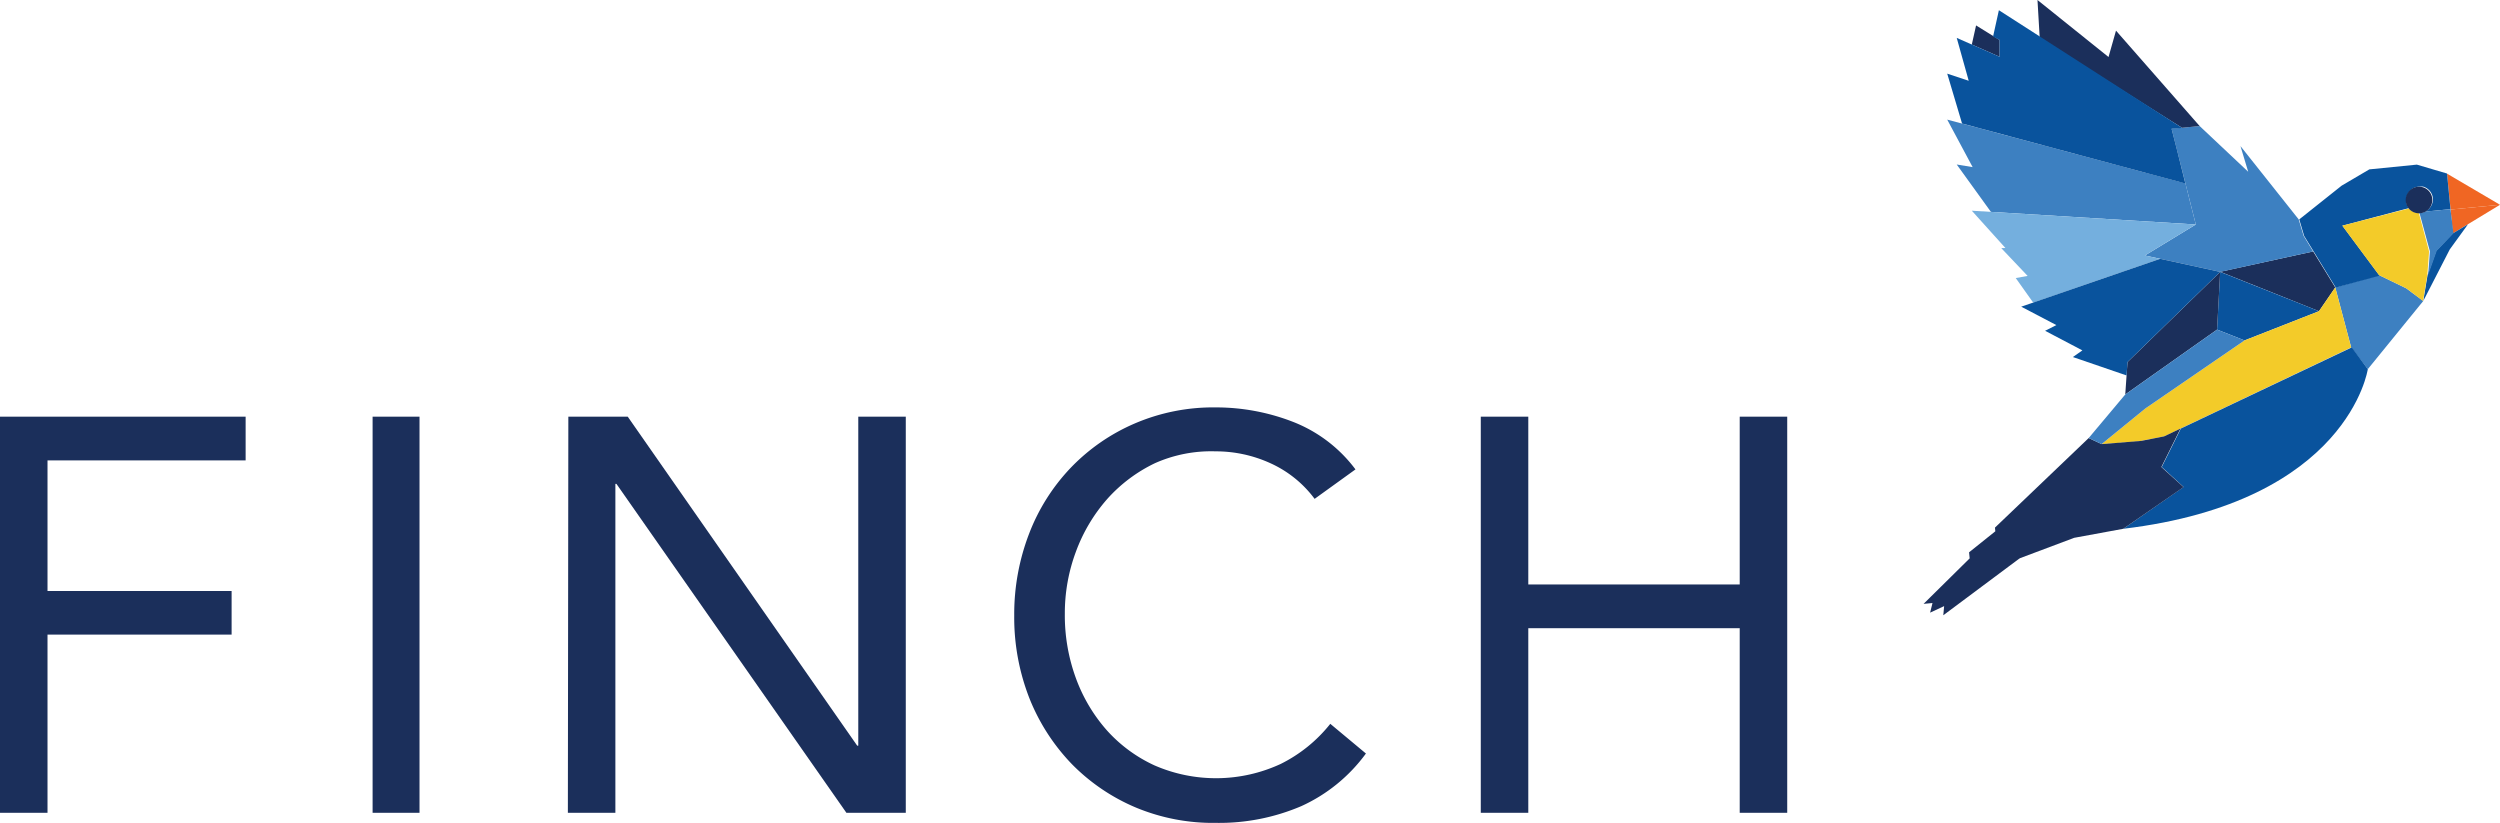
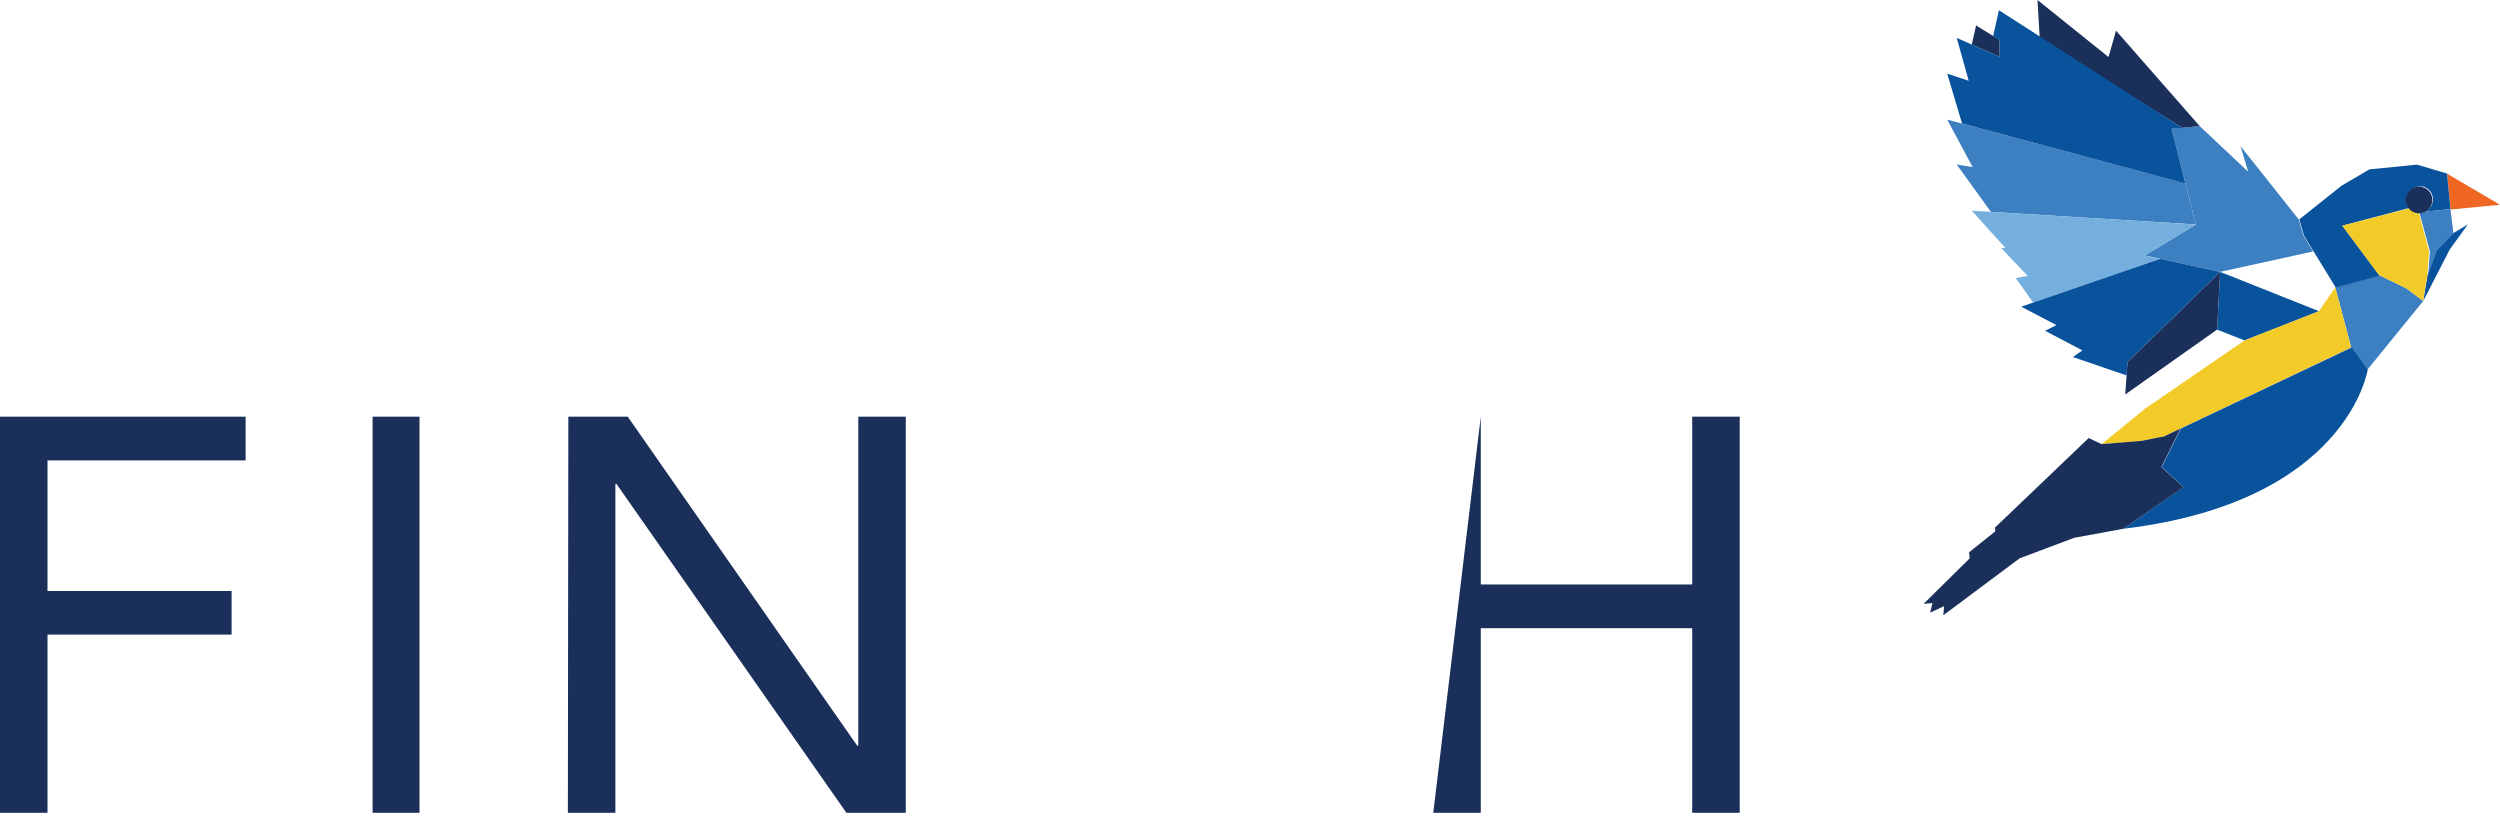
<svg xmlns="http://www.w3.org/2000/svg" width="210.48" height="69.28" viewBox="0 0 210.48 69.28">
  <defs>
    <style>.cls-1{fill:#1b2f5b;}.cls-2{fill:#f06623;}.cls-3{fill:#09539d;}.cls-4{fill:#3d80c1;}.cls-5{fill:#f3cb29;}.cls-6{fill:#74afde;}</style>
  </defs>
  <g id="Layer_2" data-name="Layer 2">
    <g id="Logo">
      <path class="cls-1" d="M0,35.08H20.68v3.68H4v11H19.5v3.67H4v15H0Z" />
      <path class="cls-1" d="M31.37,35.08h3.95V68.43H31.37Z" />
      <path class="cls-1" d="M47.85,35.08h5l19.32,27.7h.09V35.08h4V68.43h-5L51.9,40.74h-.09V68.43h-4Z" />
-       <path class="cls-1" d="M110.68,42a9.51,9.51,0,0,0-3.72-3,11.05,11.05,0,0,0-4.62-1A11.63,11.63,0,0,0,97.23,39a12.8,12.8,0,0,0-4,3,14,14,0,0,0-2.64,4.43,14.83,14.83,0,0,0-.94,5.25,15.39,15.39,0,0,0,.94,5.44,13.71,13.71,0,0,0,2.61,4.38,12.25,12.25,0,0,0,4,2.94,12.95,12.95,0,0,0,10.62-.12A12.32,12.32,0,0,0,112,60.94l3,2.5a13.81,13.81,0,0,1-5.44,4.43,17.57,17.57,0,0,1-7.19,1.41A16.91,16.91,0,0,1,95.66,68a16.57,16.57,0,0,1-5.4-3.65,17.07,17.07,0,0,1-3.58-5.53,18.66,18.66,0,0,1-1.29-7,18.85,18.85,0,0,1,1.25-6.88,16.65,16.65,0,0,1,3.51-5.56,16.46,16.46,0,0,1,5.37-3.72,16.75,16.75,0,0,1,6.82-1.36,17.89,17.89,0,0,1,6.53,1.22,12,12,0,0,1,5.25,4Z" />
-       <path class="cls-1" d="M124.67,35.08h4V49.21h17.8V35.08h4V68.43h-4V52.89h-17.8V68.43h-4Z" />
+       <path class="cls-1" d="M124.67,35.08V49.21h17.8V35.08h4V68.43h-4V52.89h-17.8V68.43h-4Z" />
      <polygon class="cls-2" points="206.32 17.64 210.48 17.24 206.02 14.62 206.32 17.64" />
-       <polygon class="cls-2" points="206.32 17.64 206.51 19.65 210.48 17.24 206.32 17.64" />
      <polygon class="cls-3" points="207.78 18.89 206.25 21 204.02 25.34 204.38 23.17 205.11 21.11 206.51 19.65 207.78 18.89" />
      <polygon class="cls-4" points="202.62 24.3 202.62 24.29 200.29 23.16 196.61 24.2 197.95 29.25 199.35 31.08 204.02 25.34 202.62 24.3" />
-       <polygon class="cls-1" points="196.61 24.2 194.75 21.17 186.92 22.88 195.24 26.2 196.61 24.2" />
      <polygon class="cls-3" points="186.92 22.89 186.66 27.75 188.97 28.66 195.24 26.2 186.92 22.89" />
      <polygon class="cls-4" points="193.95 19.86 193.53 18.47 188.63 12.3 189.28 14.46 185.19 10.61 182.83 10.84 184.87 18.9 180.58 21.51 186.92 22.89 194.75 21.17 193.95 19.86" />
      <polygon class="cls-1" points="186.92 22.89 179.12 30.48 179.04 31.61 178.93 33.21 186.66 27.75 186.92 22.89" />
      <polygon class="cls-5" points="197.09 26.02 196.61 24.2 195.24 26.2 195.24 26.2 195.24 26.2 188.97 28.66 180.62 34.39 176.94 37.39 180.28 37.14 180.29 37.11 182.2 36.74 197.95 29.25 197.09 26.02" />
      <path class="cls-3" d="M204,15.75l-.48-1.89Z" />
      <path class="cls-3" d="M204.17,17.82l2.14-.21-.29-3h0l-2.54-.75-4,.4-2.33,1.37-3.57,2.84.41,1.39,2.66,4.35,3.69-1L197.21,19h0l5.6-1.48a1.44,1.44,0,0,1-.21-.41s0,0,0-.06a.91.91,0,0,1,0-.23,1.09,1.09,0,0,1,.22-.66,1.12,1.12,0,0,1,.9-.45,1.33,1.33,0,0,1,.28,0,1.13,1.13,0,0,1,.75.66h0a1.07,1.07,0,0,1,.08.41,1.12,1.12,0,0,1-.61,1" />
      <path class="cls-5" d="M203.65,17.94a1.15,1.15,0,0,1-.83-.39l0,0L197.2,19h0l3.09,4.16,2.31,1.12L204,25.34l.36-2.17.15-2Z" />
      <path class="cls-4" d="M206.31,17.61l-2.11.2h0a1.19,1.19,0,0,1-.5.12h0l.88,3.23-.15,2,.73-2.05,1.4-1.47Z" />
      <path class="cls-3" d="M199.35,31.08s-1.62,11.17-20.59,13.44L183.84,41,182,39.32l1.61-3.24L198,29.25Z" />
      <polygon class="cls-1" points="166.01 3.75 168.35 4.78 168.35 3.37 166.37 2.14 166.01 3.75" />
      <polygon class="cls-1" points="185.19 10.61 178.15 2.58 177.52 4.8 171.54 0 171.73 3.24 183.71 10.76 185.19 10.61" />
      <polygon class="cls-1" points="181.97 39.32 181.97 39.32 183.58 36.08 182.2 36.74 180.27 37.12 176.94 37.39 176.94 37.39 176.94 37.39 175.85 36.88 167.96 44.42 167.99 44.73 165.78 46.5 165.83 47.01 161.95 50.84 162.7 50.77 162.5 51.58 163.68 51.03 163.61 51.8 169.98 47.05 170.08 46.99 174.63 45.28 178.76 44.52 183.84 41.01 181.97 39.32" />
-       <polygon class="cls-4" points="188.97 28.66 186.66 27.75 178.93 33.21 175.85 36.88 176.94 37.39 180.62 34.39 188.97 28.66" />
      <polygon class="cls-4" points="184.41 17.09 184.41 17.1 184 15.44 163.94 10.07 166.08 14.07 164.74 13.85 167.62 17.84 184.87 18.9 184.41 17.09" />
      <polygon class="cls-3" points="183.28 12.6 182.83 10.84 183.19 10.82 183.72 10.77 168.29 0.86 167.8 3.08 168.35 3.37 168.35 3.77 168.35 4.78 168.35 4.78 164.74 3.19 165.75 6.8 163.94 6.2 165.19 10.4 183.99 15.45 183.28 12.6" />
      <polygon class="cls-6" points="182.47 20.36 184.87 18.9 166.01 17.74 168.84 20.88 168.49 20.89 170.71 23.23 170.71 23.23 169.71 23.41 171.18 25.48 181.87 21.79 180.58 21.51 180.58 21.51 182.47 20.36" />
      <polygon class="cls-3" points="181.87 21.79 170.17 25.82 173.13 27.37 172.18 27.85 175.32 29.5 174.52 30.06 179.04 31.61 179.12 30.48 186.92 22.89 181.87 21.79" />
      <path class="cls-1" d="M204.78,16.83a1.12,1.12,0,1,1-1.11-1.11,1.11,1.11,0,0,1,1.11,1.11" />
    </g>
  </g>
</svg>